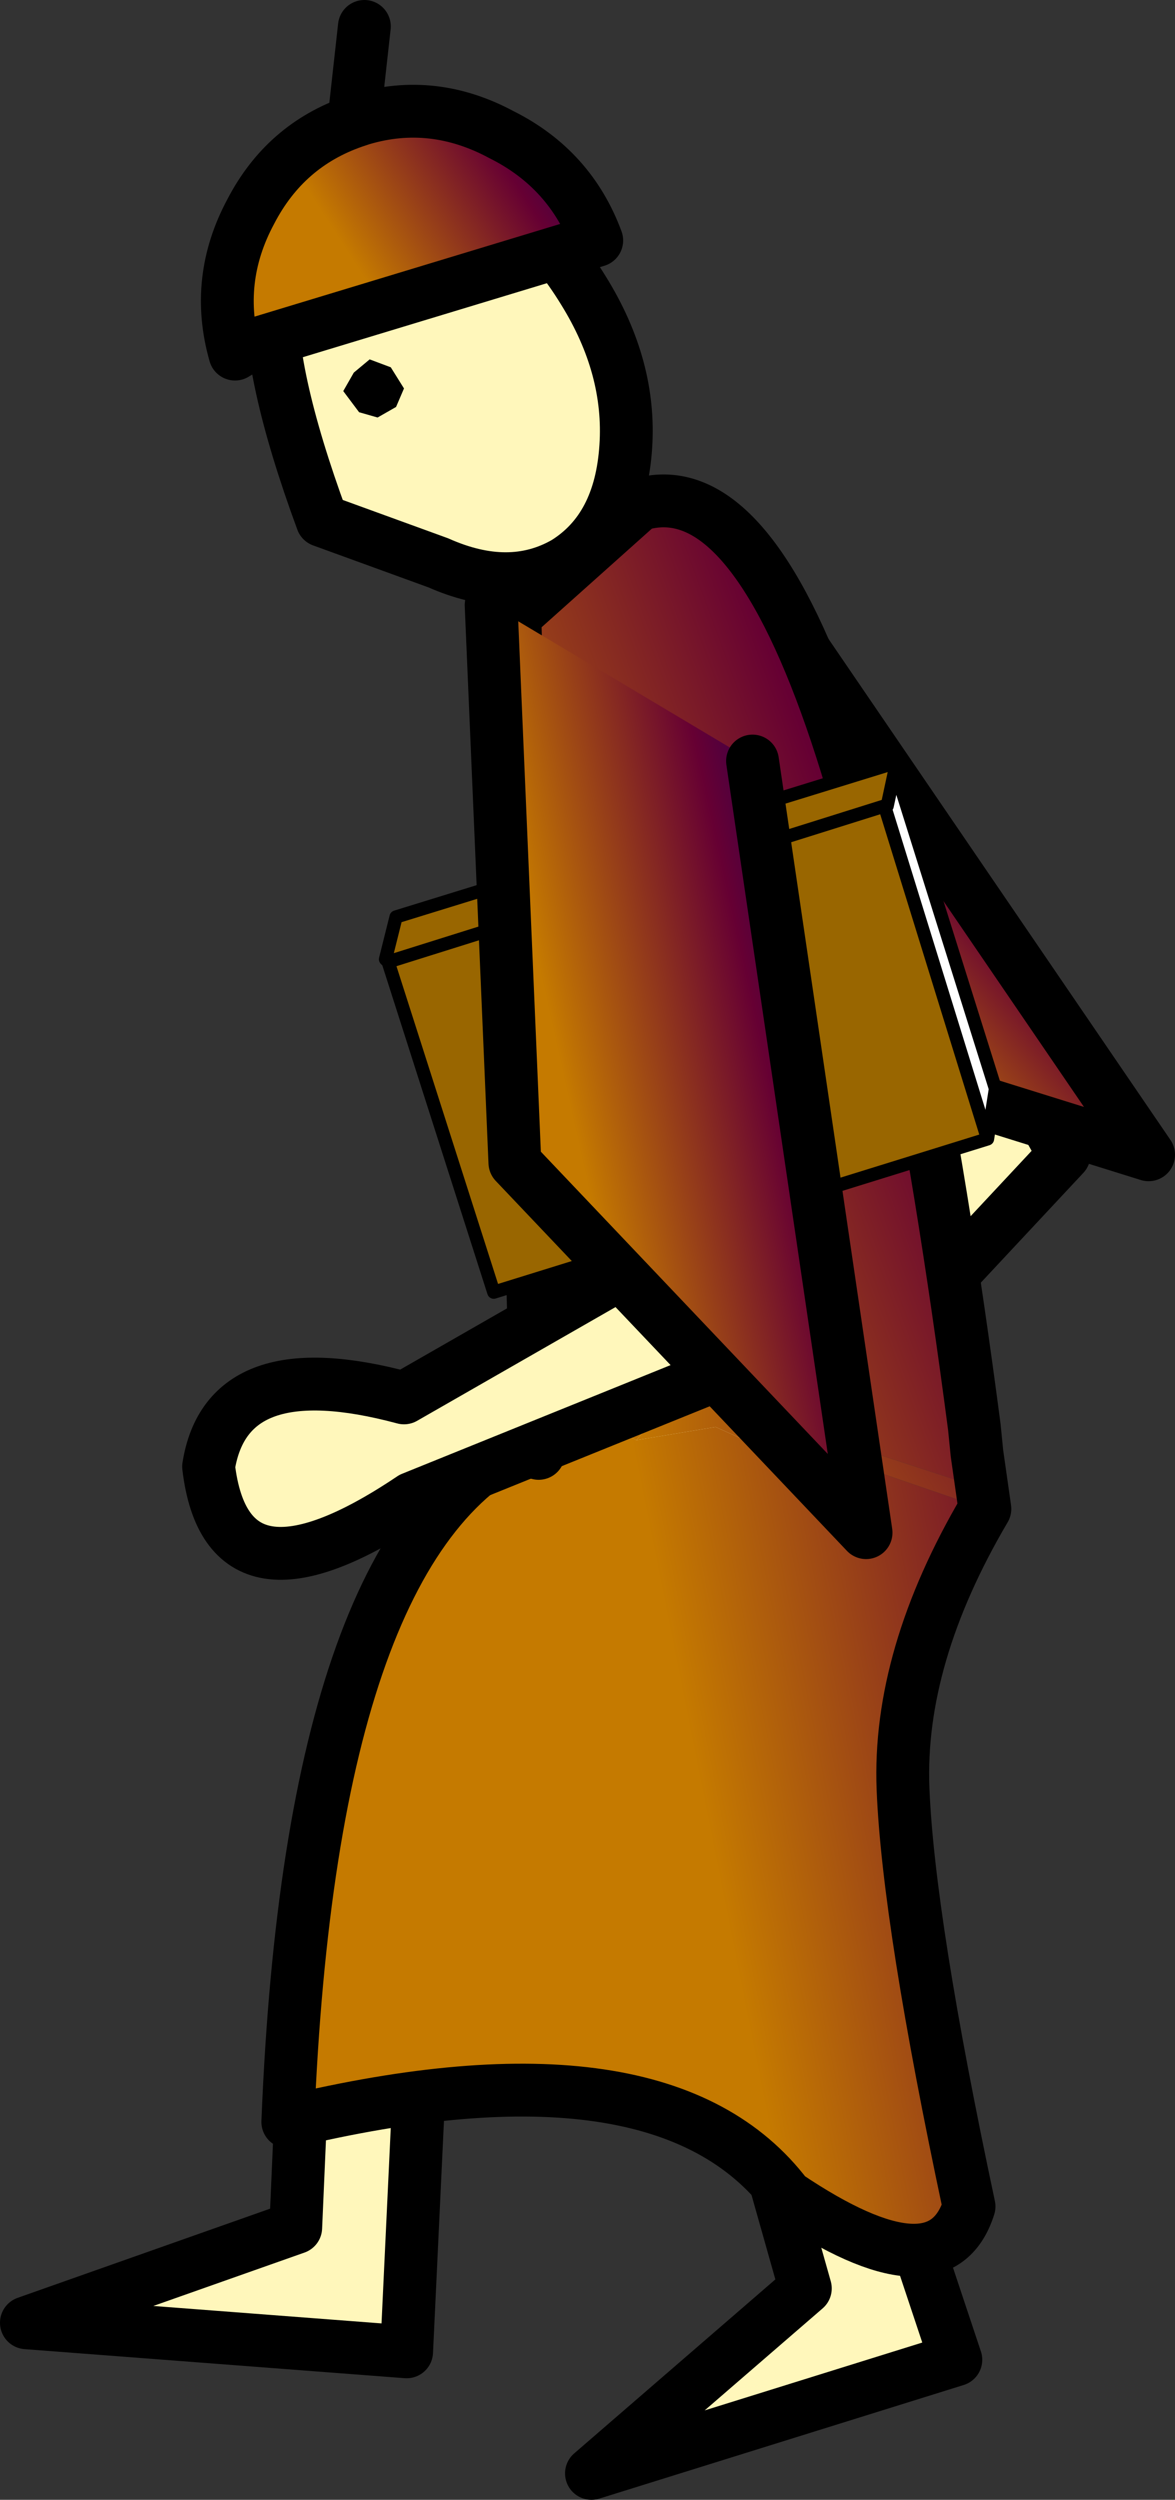
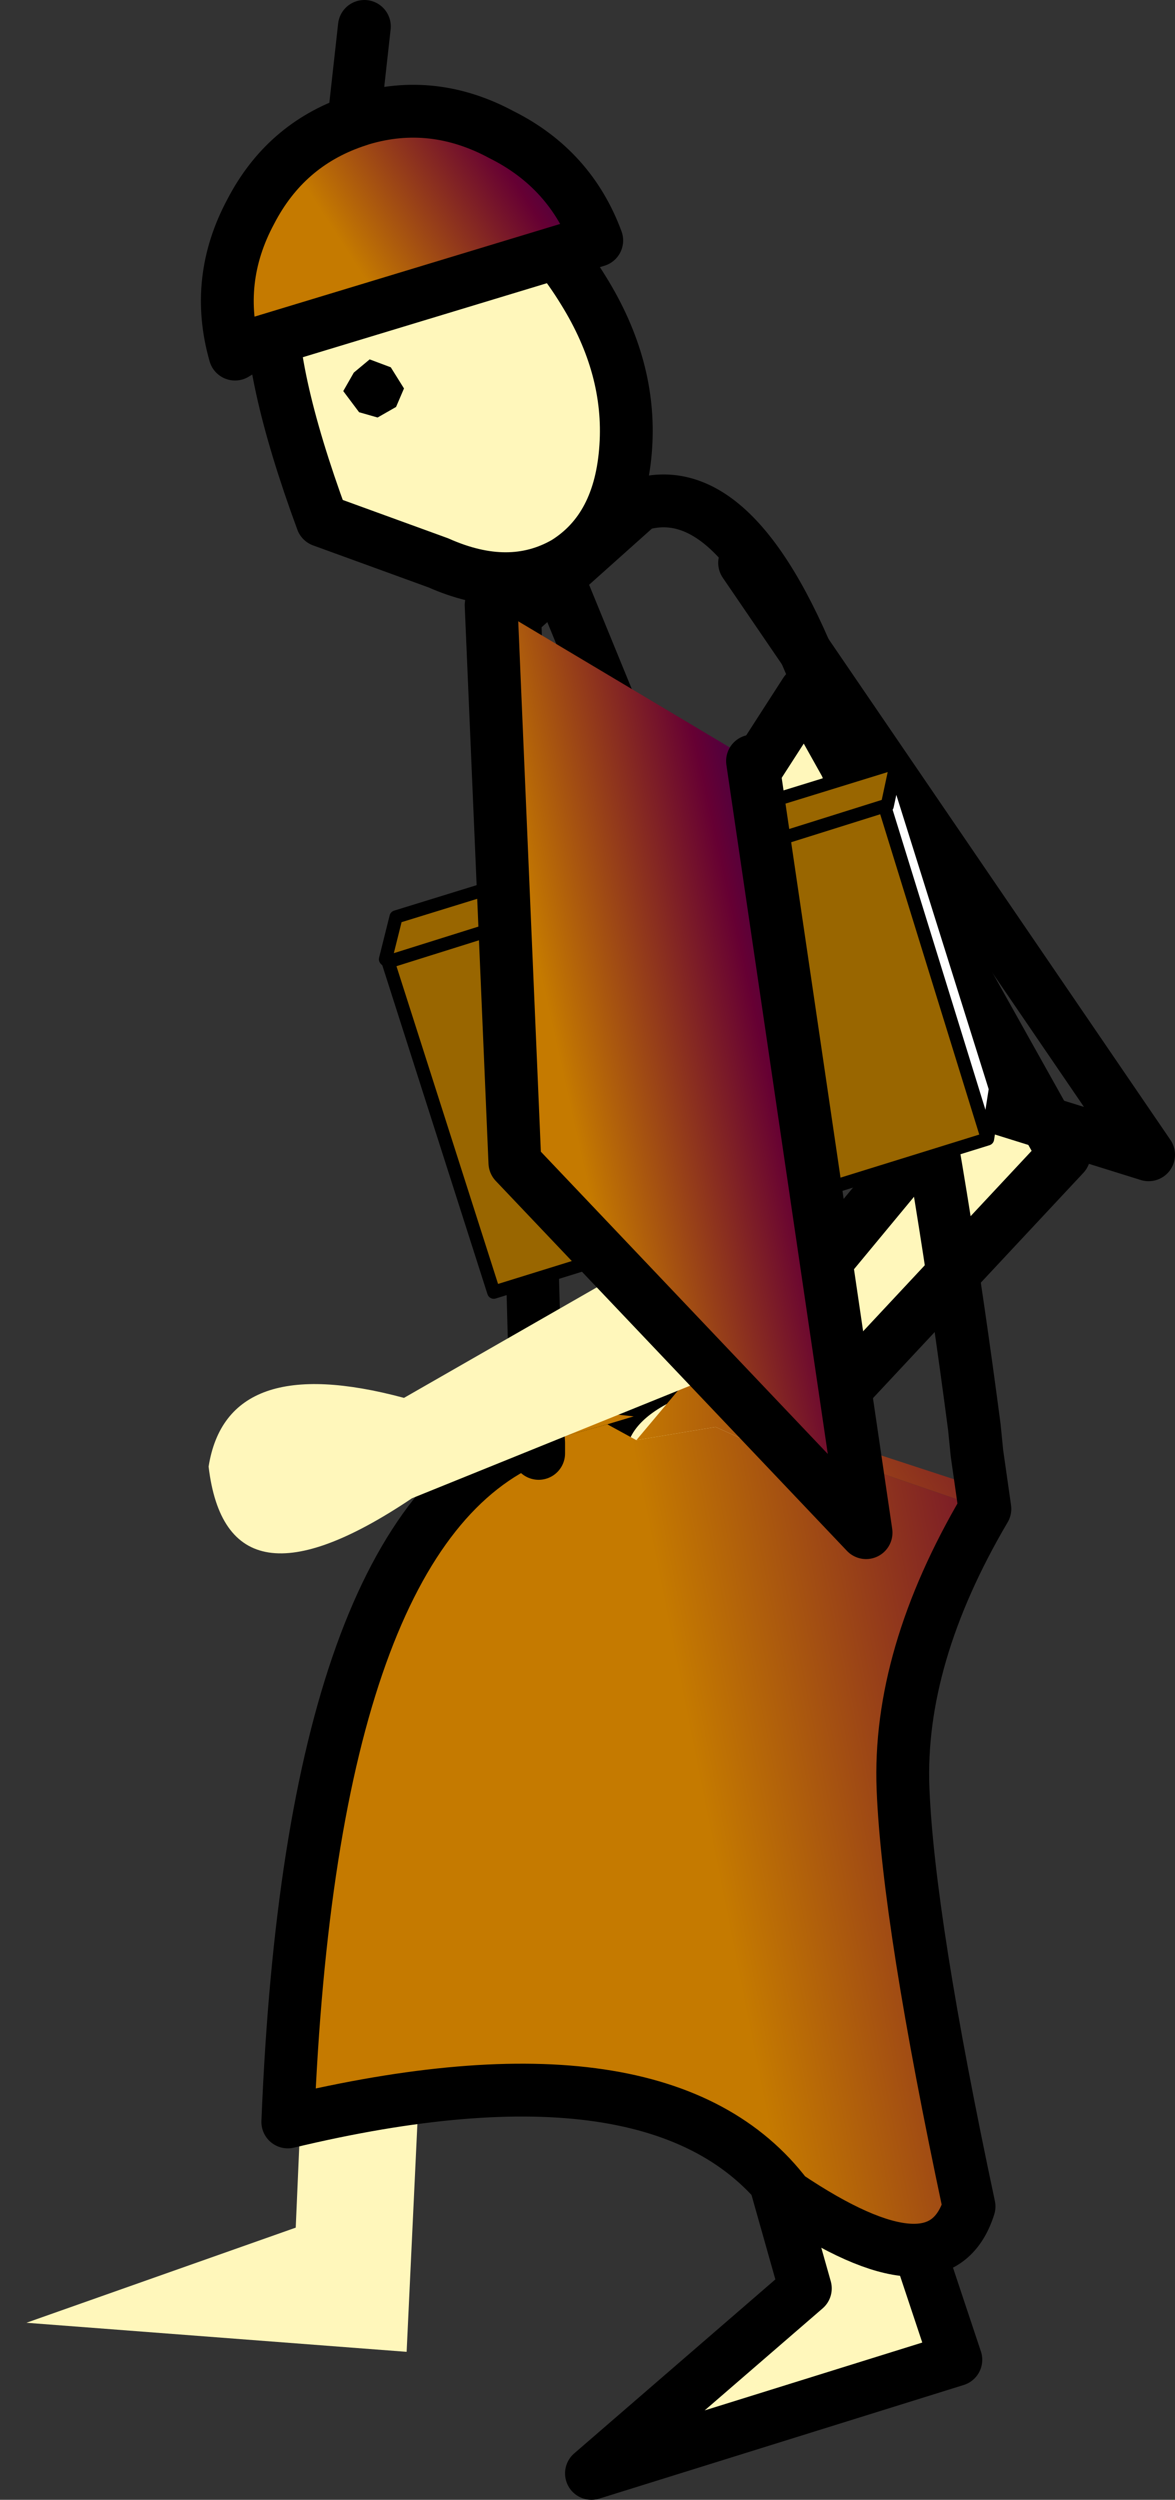
<svg xmlns="http://www.w3.org/2000/svg" height="47.3px" width="22.25px">
  <rect width="100%" height="100%" fill="#333333" stroke="none" />
  <g transform="matrix(1.0, 0.0, 0.0, 1.0, 56.7, 42.2)">
    <path d="M-42.1 -1.2 L-40.6 -3.55 -38.6 2.45 -45.5 4.6 -41.45 1.1 -42.1 -1.2" fill="#fff7bb" fill-rule="evenodd" stroke="none" />
    <path d="M-42.1 -1.2 L-41.45 1.1 -45.5 4.6 -38.6 2.45 -40.6 -3.55 -42.1 -1.2 Z" fill="none" stroke="#000000" stroke-linecap="round" stroke-linejoin="round" stroke-width="1.0" />
    <path d="M-51.1 -0.05 L-51.0 -2.35 -48.7 -4.05 -49.0 2.3 -56.2 1.75 -51.1 -0.05" fill="#fff7bb" fill-rule="evenodd" stroke="none" />
-     <path d="M-51.1 -0.05 L-56.2 1.75 -49.0 2.3 -48.7 -4.05 -51.0 -2.35 -51.1 -0.05 Z" fill="none" stroke="#000000" stroke-linecap="round" stroke-linejoin="round" stroke-width="1.0" />
+     <path d="M-51.1 -0.05 Z" fill="none" stroke="#000000" stroke-linecap="round" stroke-linejoin="round" stroke-width="1.0" />
    <path d="M-46.0 -31.55 Q-47.05 -30.95 -48.4 -31.55 L-50.6 -32.35 Q-51.65 -35.2 -51.55 -36.7 -51.5 -38.2 -50.45 -38.85 -49.4 -39.45 -48.0 -38.85 -46.6 -38.25 -45.65 -36.7 -44.75 -35.25 -44.85 -33.75 -44.95 -32.2 -46.0 -31.55" fill="#fff7bb" fill-rule="evenodd" stroke="none" />
    <path d="M-46.0 -31.55 Q-47.05 -30.95 -48.4 -31.55 L-50.6 -32.35 Q-51.65 -35.2 -51.55 -36.7 -51.5 -38.2 -50.45 -38.85 -49.4 -39.45 -48.0 -38.85 -46.6 -38.25 -45.65 -36.7 -44.75 -35.25 -44.85 -33.75 -44.95 -32.2 -46.0 -31.55 Z" fill="none" stroke="#000000" stroke-linecap="round" stroke-linejoin="round" stroke-width="1.0" />
    <path d="M-50.0 -39.9 L-49.85 -39.95 Q-48.5 -40.35 -47.2 -39.65 -45.9 -39.0 -45.4 -37.65 L-52.0 -35.65 -52.25 -35.5 Q-52.65 -36.9 -51.95 -38.2 -51.3 -39.45 -50.0 -39.9" fill="url(#gradient0)" fill-rule="evenodd" stroke="none" />
    <path d="M-50.0 -35.15 L-49.7 -35.4 -49.3 -35.25 -49.05 -34.85 -49.2 -34.5 -49.55 -34.3 -49.9 -34.4 -50.2 -34.8 -50.0 -35.15" fill="#000000" fill-rule="evenodd" stroke="none" />
    <path d="M-50.0 -39.9 L-49.85 -39.95 Q-48.5 -40.35 -47.2 -39.65 -45.9 -39.0 -45.4 -37.65 L-52.0 -35.65 -52.25 -35.5 Q-52.65 -36.9 -51.95 -38.2 -51.3 -39.45 -50.0 -39.9 L-49.8 -41.7" fill="none" stroke="#000000" stroke-linecap="round" stroke-linejoin="round" stroke-width="1.0" />
    <path d="M-36.55 -20.35 L-41.55 -15.0 Q-43.7 -11.4 -45.25 -13.95 -45.9 -16.05 -42.45 -16.65 L-39.3 -20.45 -42.9 -26.85 -41.45 -29.1 -36.55 -20.35" fill="#fff7bb" fill-rule="evenodd" stroke="none" />
    <path d="M-36.55 -20.35 L-41.55 -15.0 Q-43.7 -11.4 -45.25 -13.95 -45.9 -16.05 -42.45 -16.65 L-39.3 -20.45 -42.9 -26.85 -41.45 -29.1 -36.55 -20.35 Z" fill="none" stroke="#000000" stroke-linecap="round" stroke-linejoin="round" stroke-width="1.0" />
-     <path d="M-46.05 -31.05 L-42.6 -31.55 -34.95 -20.35 -42.65 -22.75 -46.05 -31.05" fill="url(#gradient1)" fill-rule="evenodd" stroke="none" />
    <path d="M-42.6 -31.55 L-34.95 -20.35 -42.65 -22.75 -46.05 -31.05" fill="none" stroke="#000000" stroke-linecap="round" stroke-linejoin="round" stroke-width="1.0" />
    <path d="M-46.6 -15.0 L-46.75 -15.55 -46.55 -15.6 -46.5 -14.9 -46.55 -15.6 -44.7 -15.4 -45.2 -15.25 -46.1 -15.0 -46.5 -14.9 -46.55 -14.9 -46.6 -15.0 M-38.2 -14.7 L-38.1 -14.7 -38.15 -14.65 -38.05 -13.65 -38.2 -14.7 -38.05 -13.65 -41.55 -14.85 -42.05 -15.1 -41.05 -15.0 -38.45 -14.15 -38.35 -14.75 -38.2 -14.7" fill="url(#gradient2)" fill-rule="evenodd" stroke="none" />
-     <path d="M-46.55 -15.6 L-46.95 -30.55 -44.6 -32.65 Q-40.7 -33.85 -38.25 -15.2 L-38.35 -14.75 -38.45 -14.15 -41.05 -15.0 -42.05 -15.1 -41.55 -14.85 -42.15 -14.75 -43.6 -16.2 -44.65 -14.95 -45.2 -15.25 -44.7 -15.4 -46.55 -15.6 M-46.1 -15.0 L-46.5 -14.7 -46.5 -14.9 -46.1 -15.0 M-37.9 -16.05 L-37.9 -15.95 -37.95 -16.05 -37.9 -16.05 M-37.9 -15.5 L-37.95 -15.55 -37.9 -15.9 -37.9 -15.75 -37.9 -15.5 -37.85 -15.25 -37.85 -15.2 -37.9 -15.2 -38.0 -15.2 -37.95 -15.45 -37.9 -15.5" fill="url(#gradient3)" fill-rule="evenodd" stroke="none" />
    <path d="M-38.05 -13.65 Q-39.7 -10.85 -39.6 -8.35 -39.5 -5.85 -38.35 -0.45 -38.9 1.3 -41.8 -0.65 -44.15 -3.75 -51.25 -2.05 -50.8 -13.25 -46.6 -15.0 L-46.55 -14.9 -46.5 -14.9 -46.5 -14.7 -46.1 -15.0 -45.2 -15.25 -44.65 -14.95 -43.15 -15.2 -42.15 -14.75 -41.55 -14.85 -38.05 -13.65" fill="url(#gradient4)" fill-rule="evenodd" stroke="none" />
    <path d="M-44.65 -14.95 L-43.6 -16.2 -42.15 -14.75 -43.15 -15.2 -44.65 -14.95" fill="url(#gradient5)" fill-rule="evenodd" stroke="none" />
    <path d="M-46.55 -15.6 L-46.95 -30.55 -44.6 -32.65 Q-40.7 -33.85 -38.25 -15.2 L-38.2 -14.7 -38.05 -13.65 Q-39.7 -10.85 -39.6 -8.35 -39.5 -5.85 -38.35 -0.45 -38.9 1.3 -41.8 -0.65 -44.15 -3.75 -51.25 -2.05 -50.8 -13.25 -46.6 -15.0 M-46.5 -14.9 L-46.55 -15.6 M-46.5 -14.7 L-46.5 -14.9" fill="none" stroke="#000000" stroke-linecap="round" stroke-linejoin="round" stroke-width="1.0" />
    <path d="M-49.05 -15.75 L-43.9 -18.7 -43.8 -18.7 -42.1 -16.6 -48.9 -13.85 Q-52.4 -11.5 -52.75 -14.45 -52.4 -16.65 -49.05 -15.75" fill="#fff7bb" fill-rule="evenodd" stroke="none" />
-     <path d="M-49.05 -15.75 L-43.9 -18.7 -43.8 -18.7 -42.1 -16.6 -48.9 -13.85 Q-52.4 -11.5 -52.75 -14.45 -52.4 -16.65 -49.05 -15.75 Z" fill="none" stroke="#000000" stroke-linecap="round" stroke-linejoin="round" stroke-width="1.0" />
    <path d="M-38.0 -20.65 L-39.95 -26.95 -39.9 -26.95 -39.75 -27.65 -37.85 -21.6 -38.0 -20.65" fill="#ffffff" fill-rule="evenodd" stroke="none" />
    <path d="M-39.75 -27.65 L-39.9 -26.95 -39.95 -26.95 -38.0 -20.65 -47.35 -17.75 -49.35 -24.0 -49.4 -24.05 -49.2 -24.85 -39.8 -27.75 -39.75 -27.65 M-39.95 -26.95 L-49.35 -24.0 -39.95 -26.95" fill="#996600" fill-rule="evenodd" stroke="none" />
    <path d="M-39.75 -27.65 L-39.8 -27.75 -39.7 -27.75 -39.75 -27.65" fill="#ff0000" fill-rule="evenodd" stroke="none" />
    <path d="M-39.75 -27.65 L-39.9 -26.95 -39.95 -26.95 -38.0 -20.65 -37.85 -21.6 -39.75 -27.65 -39.8 -27.75 -49.2 -24.85 -49.4 -24.05 -49.35 -24.0 -39.95 -26.95 M-38.0 -20.65 L-47.35 -17.75 -49.35 -24.0" fill="none" stroke="#000000" stroke-linecap="round" stroke-linejoin="round" stroke-width="0.25" />
    <path d="M-42.45 -27.8 L-40.3 -13.2 -46.95 -20.2 -47.4 -30.75 -42.45 -27.8" fill="url(#gradient6)" fill-rule="evenodd" stroke="none" />
    <path d="M-42.45 -27.8 L-40.3 -13.2 -46.95 -20.2 -47.4 -30.75" fill="none" stroke="#000000" stroke-linecap="round" stroke-linejoin="round" stroke-width="1.0" />
  </g>
  <defs>
    <linearGradient gradientTransform="matrix(0.003, -0.002, 0.011, 0.017, -22.9, -0.8)" gradientUnits="userSpaceOnUse" id="gradient0" spreadMethod="pad" x1="-819.2" x2="819.2">
      <stop offset="0.0" stop-color="#c57a00" />
      <stop offset="0.573" stop-color="#660033" />
      <stop offset="1.0" stop-color="#000066" />
    </linearGradient>
    <linearGradient gradientTransform="matrix(0.003, -0.002, 0.006, 0.007, -40.35, -26.85)" gradientUnits="userSpaceOnUse" id="gradient1" spreadMethod="pad" x1="-819.2" x2="819.2">
      <stop offset="0.0" stop-color="#c57a00" />
      <stop offset="0.573" stop-color="#660033" />
      <stop offset="1.0" stop-color="#000066" />
    </linearGradient>
    <linearGradient gradientTransform="matrix(0.007, -0.004, 0.011, 0.018, -38.1, -16.55)" gradientUnits="userSpaceOnUse" id="gradient2" spreadMethod="pad" x1="-819.2" x2="819.2">
      <stop offset="0.0" stop-color="#c57a00" />
      <stop offset="0.573" stop-color="#660033" />
      <stop offset="1.0" stop-color="#000066" />
    </linearGradient>
    <linearGradient gradientTransform="matrix(0.008, -0.003, 0.007, 0.019, -38.0, -15.9)" gradientUnits="userSpaceOnUse" id="gradient3" spreadMethod="pad" x1="-819.2" x2="819.2">
      <stop offset="0.0" stop-color="#c57a00" />
      <stop offset="0.573" stop-color="#660033" />
      <stop offset="1.0" stop-color="#000066" />
    </linearGradient>
    <linearGradient gradientTransform="matrix(0.008, -0.002, 0.004, 0.02, -37.8, -14.6)" gradientUnits="userSpaceOnUse" id="gradient4" spreadMethod="pad" x1="-819.2" x2="819.2">
      <stop offset="0.0" stop-color="#c57a00" />
      <stop offset="0.573" stop-color="#660033" />
      <stop offset="1.0" stop-color="#000066" />
    </linearGradient>
    <linearGradient gradientTransform="matrix(0.008, 1.0E-4, -2.0E-4, 0.021, -38.25, -14.1)" gradientUnits="userSpaceOnUse" id="gradient5" spreadMethod="pad" x1="-819.2" x2="819.2">
      <stop offset="0.0" stop-color="#c57a00" />
      <stop offset="0.573" stop-color="#660033" />
      <stop offset="1.0" stop-color="#000066" />
    </linearGradient>
    <linearGradient gradientTransform="matrix(0.004, -7.0E-4, 0.002, 0.009, -42.8, -22.6)" gradientUnits="userSpaceOnUse" id="gradient6" spreadMethod="pad" x1="-819.2" x2="819.2">
      <stop offset="0.0" stop-color="#c57a00" />
      <stop offset="0.573" stop-color="#660033" />
      <stop offset="1.0" stop-color="#000066" />
    </linearGradient>
  </defs>
</svg>